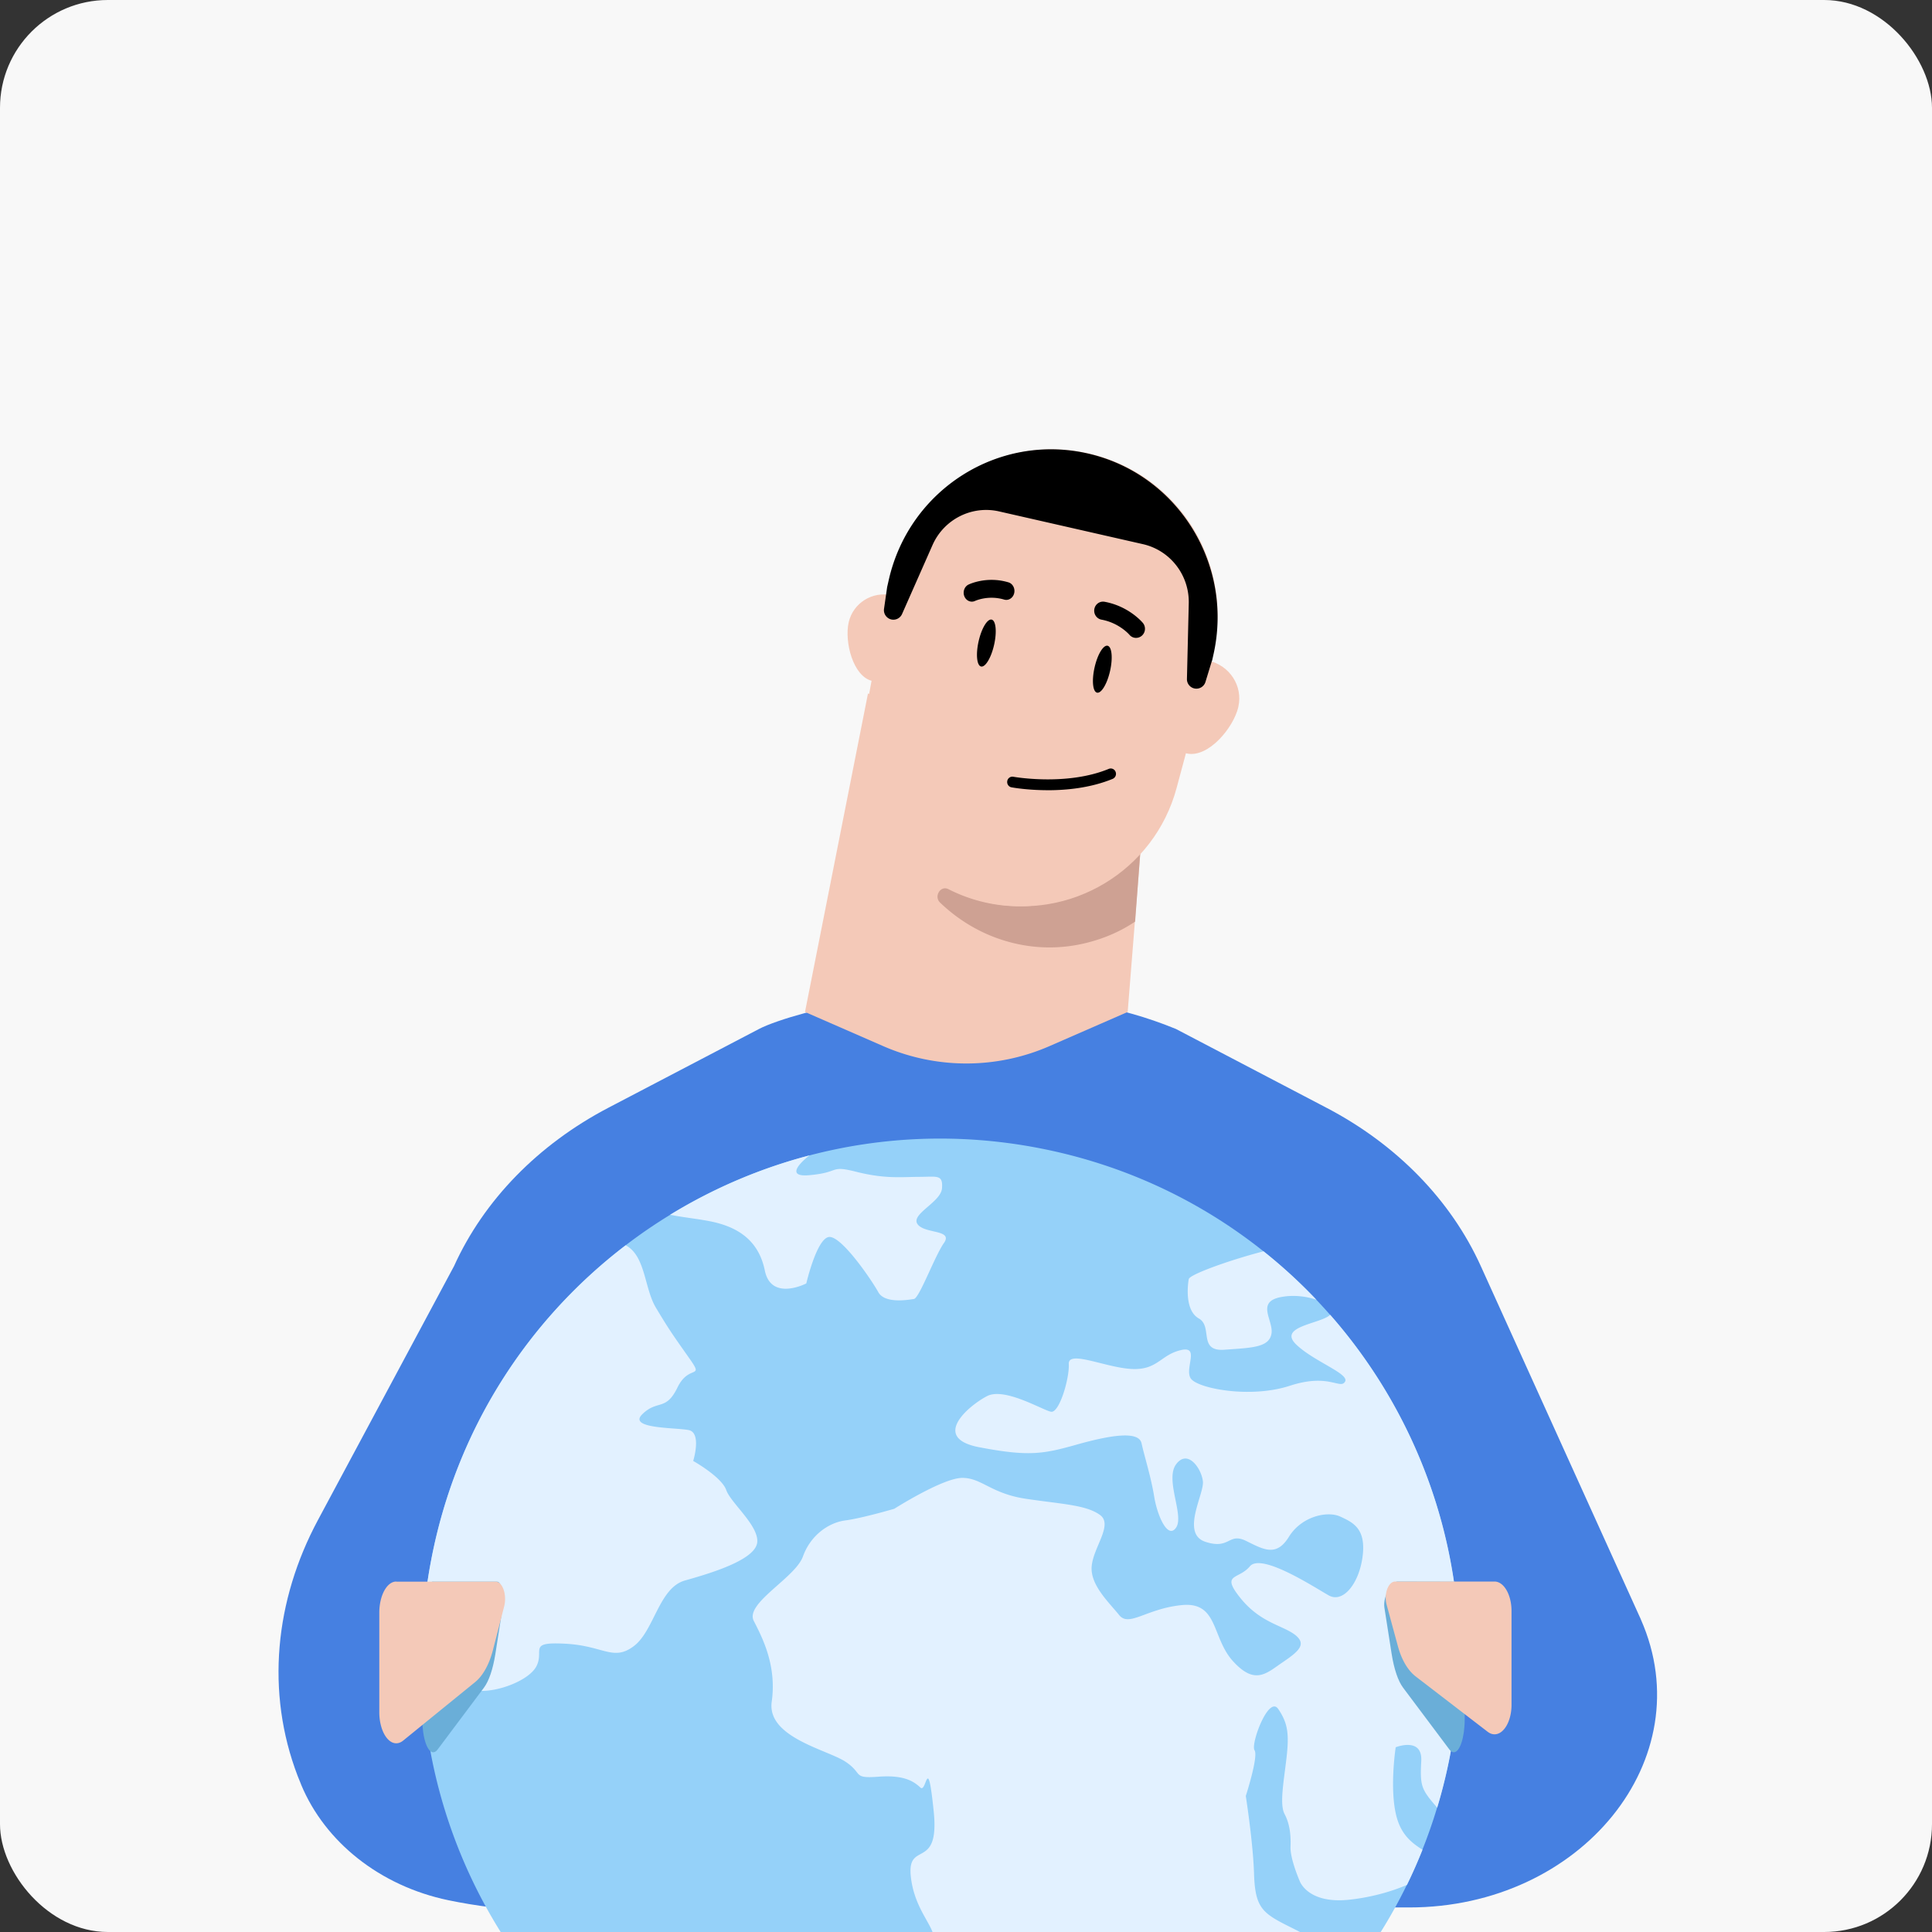
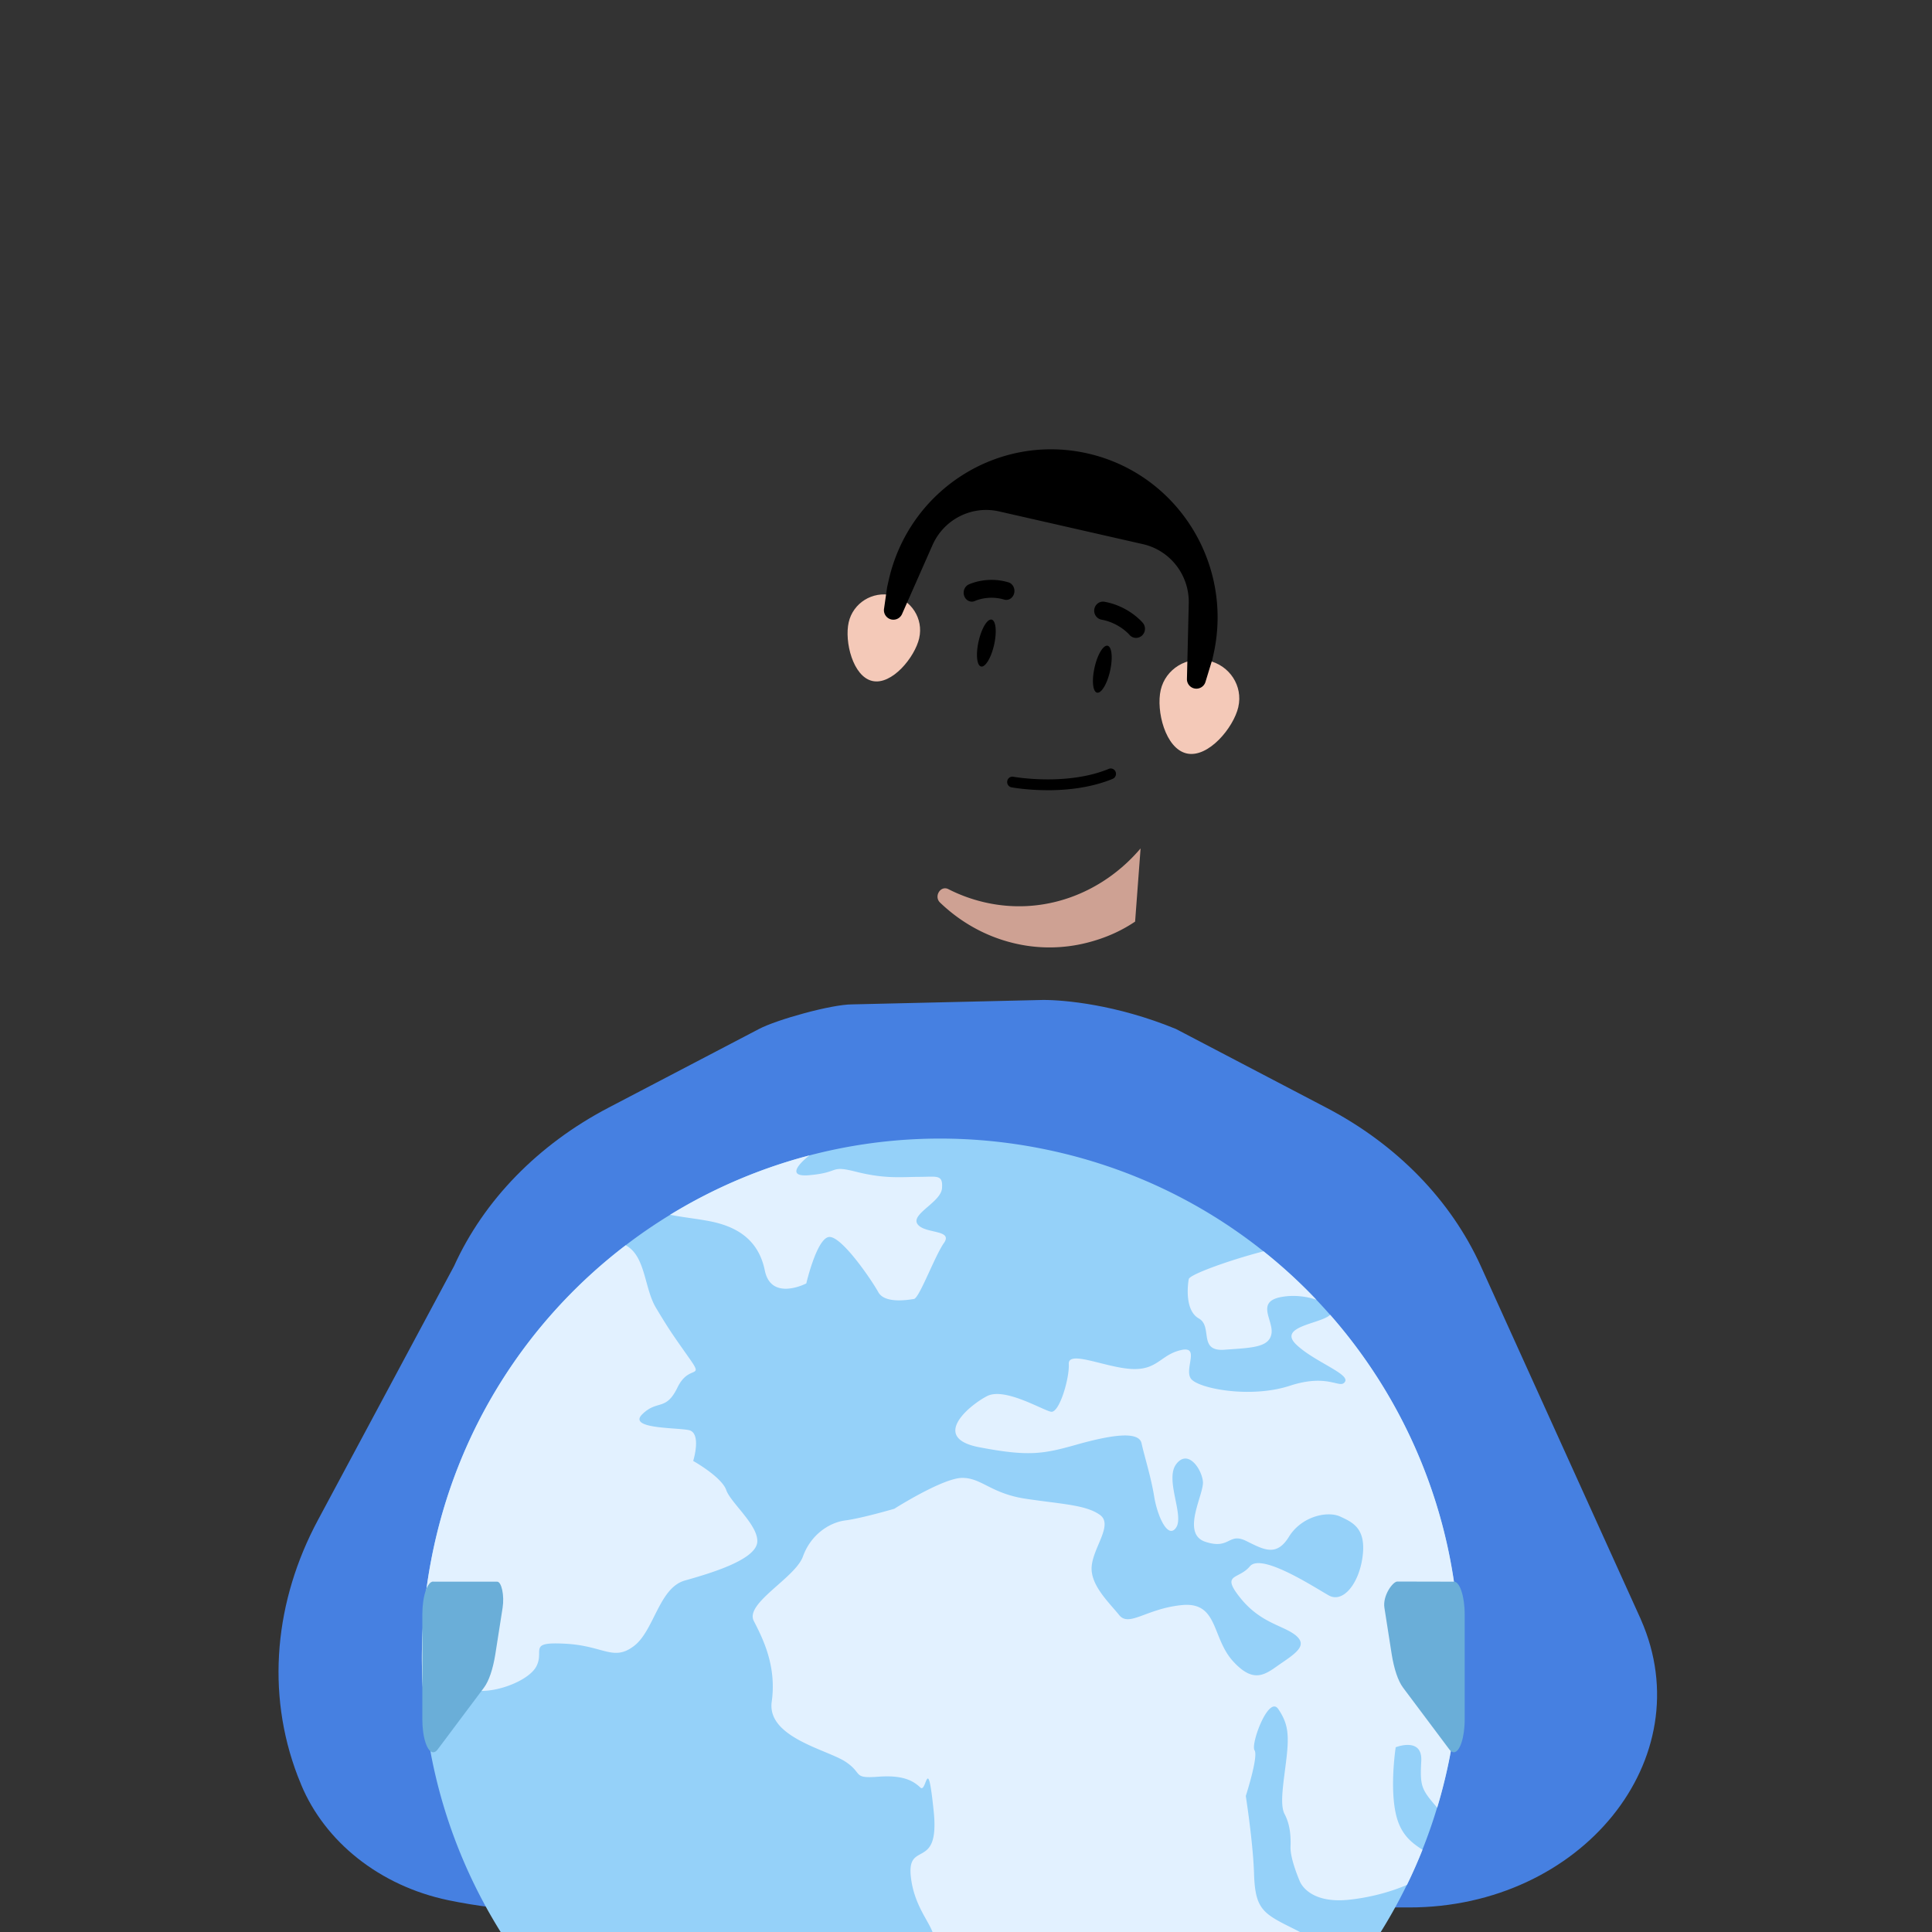
<svg xmlns="http://www.w3.org/2000/svg" width="312" height="312" viewBox="0 0 312 312" fill="none">
  <rect x="0" y="0" width="312" height="312" fill="#333333" stroke="none" />
  <g clip-path="url(#clip0_840_2229)">
-     <rect width="312" height="312" rx="17.414" fill="#F8F8F8" />
    <path d="M48.627 288.179c-.186-.465-.372-.914-.558-1.379-5.184-13.553-3.679-28.357 3.27-41.317l21.98-41.012c4.83-10.666 13.6-19.648 24.933-25.582l24.32-12.719c2.861-1.508 11.691-3.971 15.036-3.971l30.876-.716c3.363 0 11.762.716 21.42 4.687l24.301 12.719c11.334 5.918 20.103 14.916 24.934 25.582l25.658 56.634c.074.161.148.305.204.465 9.884 22.455-9.624 46.466-37.437 46.466H111.592s-20.772 2.662-39.203-1.171c-11.054-2.31-19.917-9.415-23.762-18.67v-.016z" fill="#4680E1" />
    <path d="M234.169 283.4a84.53 84.53 0 01-2.099 8.539 81.401 81.401 0 01-2.371 6.781 80.582 80.582 0 01-2.505 5.667c-11.615 23.838-33.932 40.674-59.665 45.567-10.003 1.901-20.525 2-31.132 0l-.251-.047c-37.24-7.131-63.97-37.914-67.594-73.806a83.715 83.715 0 011.088-24.213c4.03-21.047 15.614-38.734 31.4-50.789a82.908 82.908 0 017.2-4.928 83.73 83.73 0 0122.507-9.588c11.696-3.063 24.243-3.628 36.907-1.201 13.787 2.639 26.127 8.513 36.385 16.693a82.988 82.988 0 018.539 7.827c.755.79 1.494 1.602 2.215 2.423 16.478 18.753 24.429 44.651 19.372 71.071l.004.004z" fill="#95D1F9" />
    <path d="M122.264 249.223c-.527 2.747-7.433 4.824-11.653 6.012-4.22 1.188-4.962 8.15-8.28 10.617-3.32 2.47-4.828-.074-11.018-.406-6.185-.337-3.343 1.058-4.69 3.645-1.348 2.592-7.753 4.768-10.656 3.693-2.928-1.119-4.012-2.803-5.649-3.114-1.641-.316.173 4.876-1.499 6.258a1.596 1.596 0 01-.267.173 83.715 83.715 0 011.088-24.213c4.03-21.047 15.614-38.734 31.4-50.789 3.235 1.723 2.985 6.919 4.885 10.085 2.129 3.551 2.596 4.194 5.274 7.999 2.678 3.762.108.981-1.784 4.868-1.892 3.892-3.218 1.935-5.671 4.315-2.453 2.38 5.282 2.155 7.455 2.574 2.172.415.747 4.989.747 4.989s4.608 2.583 5.343 4.72c.743 2.104 5.425 5.849 4.98 8.57l-.005.004zm30.155-48.47c-1.542 2.259-3.961 8.893-4.833 9.023-.877.13-4.704.803-5.745-1.101-1.041-1.896-5.917-9.083-7.943-8.915-1.991.173-3.688 7.502-3.688 7.502s-5.667 2.946-6.699-2.094c-1.033-5.041-4.587-7.127-8.975-7.969-2.104-.402-4.6-.661-6.315-1.028a83.686 83.686 0 0122.507-9.589c-1.836 1.421-3.65 3.525-.056 3.201 5.191-.445 3.136-1.693 7.753-.514 4.587 1.14 7.208.79 10.059.782 2.851-.009 3.814-.415 3.641 1.844-.173 2.259-5.088 4.163-3.956 5.787 1.131 1.62 5.831.821 4.258 3.071h-.008zm39.562 5.801c.142-.734 6.612-3.071 12.072-4.479a82.988 82.988 0 018.539 7.827c-1.538-.536-3.607-.817-5.564-.467-4.396.747-1.287 3.818-1.706 5.995-.423 2.212-3.274 2.22-7.584 2.54-4.315.319-1.836-3.753-4.138-5.049-2.302-1.287-1.801-5.447-1.624-6.371l.005.004z" fill="#E2F1FF" />
    <path d="M234.19 283.399a84.596 84.596 0 01-2.099 8.539 4.041 4.041 0 00-.264-.328c-2.328-2.699-2.514-3.291-2.306-7.247.194-3.918-4.129-2.195-4.129-2.195s-1.231 7.974.492 12.297c.95 2.384 2.583 3.429 3.835 4.254a79.866 79.866 0 01-2.505 5.667c-2.57 1.127-5.995 2.056-9.385 2.406-6.639.687-7.93-2.998-7.93-2.998s-1.568-3.593-1.49-5.537c.073-1.943-.13-3.762-.976-5.33-.808-1.593-.13-5.126.324-9.035.445-3.87.224-5.615-1.335-7.909-1.564-2.259-4.488 5.689-3.827 6.665.661.976-1.412 7.386-1.412 7.386s1.149 7.316 1.326 12.378c.142 5.058 1.058 6.267 4.414 8.055 3.352 1.793 8.69 3.663 5.978 7.395-2.713 3.732-19.924 9.234-25.069 10.802-5.144 1.568-3.762 9.226-6.349 13.834-2.591 4.648-5.476 3.499-11.342 4.375-4.31.653-2.799 1.629-2.591 3.08a83.557 83.557 0 01-31.133 0c-.276-2.207-1.092-4.518-.349-7.425 1.187-4.656 2.613-1.684 2.716-8.21.138-6.518 1.996-10.414 6.79-14.599 4.794-4.185 4.462-3.991 5.161-6.112.678-2.163-3.066-4.841-3.654-10.646-.591-5.81 4.7-.804 3.702-10.461-.998-9.658-1.132-2.955-2.121-3.805-.976-.89-2.444-2.095-6.759-1.776-4.311.32-2.462-.47-5.313-2.384-2.876-1.956-12.78-3.93-11.964-9.726.816-5.797-1.447-10.224-2.902-13.053-1.447-2.863 6.733-6.954 7.951-10.422 1.253-3.46 4.185-5.446 6.803-5.796 2.656-.341 7.938-1.883 7.938-1.883s7.917-5.028 11.014-4.989c3.145.009 4.648 2.591 10.444 3.403 5.792.851 9.467.968 11.713 2.544 2.259 1.542-.997 5.205-1.282 8.259-.324 3.045 2.82 5.934 4.431 7.947 1.611 2.008 4.462-1.106 10.258-1.624 5.788-.48 4.669 5.369 8.193 9.148 3.521 3.818 5.339 1.874 7.93.112 2.635-1.788 3.965-2.937 2-4.462-2-1.529-5.584-1.917-8.811-5.938-3.222-4.017-.294-2.903 1.533-5.106 1.871-2.233 10.44 3.404 12.746 4.695 2.302 1.292 4.911-1.909 5.468-6.349.557-4.44-1.546-5.433-3.619-6.384-2.073-.954-6.237-.047-8.28 3.257-2.039 3.309-4.09 2.065-6.932.67-2.877-1.4-2.574 1.468-6.57.146-3.999-1.321-.19-7.692-.393-9.726-.198-2.035-2.418-5.309-4.306-2.821-1.874 2.454 1.279 8.194.004 10.211-1.313 2.038-3.032-1.732-3.563-4.937-.522-3.244-1.594-6.552-2.043-8.634-.453-2.082-5.153-1.287-10.547.233-5.395 1.521-7.727 1.922-15.683.402-7.951-1.525-1.546-6.803 1.287-8.258 2.829-1.456 8.958 2.267 10.314 2.526 1.356.26 2.998-5.416 2.877-7.692-.147-2.319 5.852.531 10.059.782 4.241.255 4.717-2.237 7.973-3.024 3.265-.816.583 2.959 1.676 4.574 1.132 1.62 9.619 3.244 15.972 1.171 6.349-2.073 8.125.635 8.928-.657.799-1.287-5.071-3.261-7.939-6.064-2.855-2.842 3.771-3.269 5.442-4.651.035-.031.074-.061.104-.091 16.478 18.754 24.429 44.651 19.371 71.071h.005z" fill="#E2F1FF" />
    <path d="M69.964 255.405c-.971 0-1.762 2.384-1.762 5.33v16.932c0 2.925.79 5.31 1.762 5.31.246 0 .492-.16.718-.461l7.46-9.959c.818-1.082 1.47-3.026 1.855-5.45l1.17-7.474c.306-1.964-.166-4.208-.884-4.208H69.97m164.804-.02c.971 0 1.762 2.384 1.762 5.33v16.932c0 2.925-.791 5.31-1.762 5.31-.246 0-.492-.16-.718-.461l-7.461-9.959c-.817-1.082-1.469-3.026-1.855-5.45l-1.17-7.474c-.306-1.964 1.364-4.228 2.082-4.228l9.115.02" fill="#6AAED8" />
-     <path d="M241.336 255.405h-16.028c-1.117 0-1.861 2.009-1.375 3.768l1.82 6.692c.589 2.171 1.613 3.911 2.885 4.88l11.602 8.917c.352.269.724.413 1.117.413 1.51 0 2.741-2.136 2.741-4.755v-15.161c0-2.619-1.231-4.754-2.741-4.754m-177.364 0c-1.51 0-2.74 2.259-2.74 5.049v16.041c0 2.772 1.23 5.031 2.74 5.031.383 0 .765-.152 1.117-.437l11.605-9.435c1.272-1.025 2.286-2.866 2.886-5.163l1.82-7.081c.476-1.86-.258-3.986-1.376-3.986h-16.04m121.052-128.913l-.911 11.412-.863 10.814-1.172 14.686-12.606 5.506a33.556 33.556 0 01-26.899 0L130 163.423 140.171 112l44.886 14.511z" fill="#F4C9B8" />
    <path d="M184.194 137l-.885 11.83c-2.393 1.607-4.954 2.705-7.815 3.425a24.571 24.571 0 01-11.867.036c-4.542-1.104-8.556-3.407-11.817-6.533-1.041-1.002.083-2.813 1.341-2.171a25.42 25.42 0 005.55 2.057c9.629 2.346 19.253-1.277 25.499-8.644h-.006z" fill="#CEA193" />
    <path d="M148.444 103.041c.709-3.115-1.264-6.209-4.41-6.91-3.146-.702-6.27 1.25-6.979 4.366-.708 3.115.682 8.774 3.828 9.475 3.146.702 6.853-3.816 7.566-6.931h-.005zm51.531 11.129c.78-3.375-1.39-6.726-4.85-7.486-3.461-.76-6.898 1.355-7.678 4.73-.779 3.374.751 9.505 4.211 10.265 3.461.76 7.538-4.135 8.323-7.509h-.006z" fill="#F4C9B8" />
-     <path d="M159.368 145.718c-13.524-3.043-22.229-16.188-19.724-29.781l3.976-21.554c2.743-14.877 17.35-24.494 32.151-21.166 14.802 3.328 23.853 18.264 19.925 32.876l-5.691 21.172c-3.592 13.35-17.112 21.495-30.637 18.458v-.005z" fill="#F4C9B8" />
    <path d="M179.265 108.353c.471-2.091.293-3.912-.397-4.068-.691-.156-1.634 1.413-2.105 3.503-.472 2.091-.294 3.912.397 4.068.691.156 1.633-1.413 2.105-3.503zm-18.727-4.224c.472-2.09.294-3.911-.397-4.067-.691-.156-1.633 1.412-2.105 3.503-.471 2.09-.293 3.911.397 4.067.691.156 1.634-1.412 2.105-3.503zm-3.594-6.97c-.504 0-.988-.318-1.206-.852-.296-.723 0-1.57.656-1.898.117-.056 2.931-1.42 6.457-.367.703.211 1.115 1.002.926 1.77-.193.768-.915 1.224-1.618 1.013-2.58-.768-4.661.206-4.681.211a1.207 1.207 0 01-.529.123h-.005zm26.527 5.856c-.404 0-.807-.175-1.089-.515-.039-.045-1.663-1.912-4.497-2.432-.779-.142-1.298-.906-1.16-1.703.138-.798.884-1.33 1.663-1.183 3.911.719 6.088 3.31 6.177 3.417a1.488 1.488 0 01-.172 2.065c-.27.232-.596.345-.922.345v.006z" fill="#000" />
    <path d="M175.654 73.23c-14.485-3.3-28.877 5.882-32.145 20.502l-.229 1.011c-.011.039-.016.077-.022.116l-.495 3.453a1.54 1.54 0 001.176 1.726 1.53 1.53 0 001.732-.874l4.919-11.134c1.842-4.168 6.341-6.444 10.748-5.443l23.239 5.29c4.412 1.005 7.506 5.008 7.397 9.571l-.294 12.19a1.533 1.533 0 001.193 1.539 1.53 1.53 0 001.797-1.05l1.035-3.387s.006-.033.011-.044l.011.05.24-1.072c3.268-14.62-5.829-29.146-20.313-32.445zm-6.445 54.38c-3.276 0-5.677-.428-5.864-.466-.459-.083-.763-.538-.683-1.004a.842.842 0 01.977-.703c.085.017 8.617 1.536 15.421-1.272a.836.836 0 011.099.482.878.878 0 01-.47 1.131c-3.527 1.453-7.395 1.837-10.485 1.837l.005-.005z" fill="#000" />
  </g>
  <defs>
    <clipPath id="clip0_840_2229">
      <rect width="312" height="312" rx="17.414" fill="#fff" />
    </clipPath>
  </defs>
</svg>